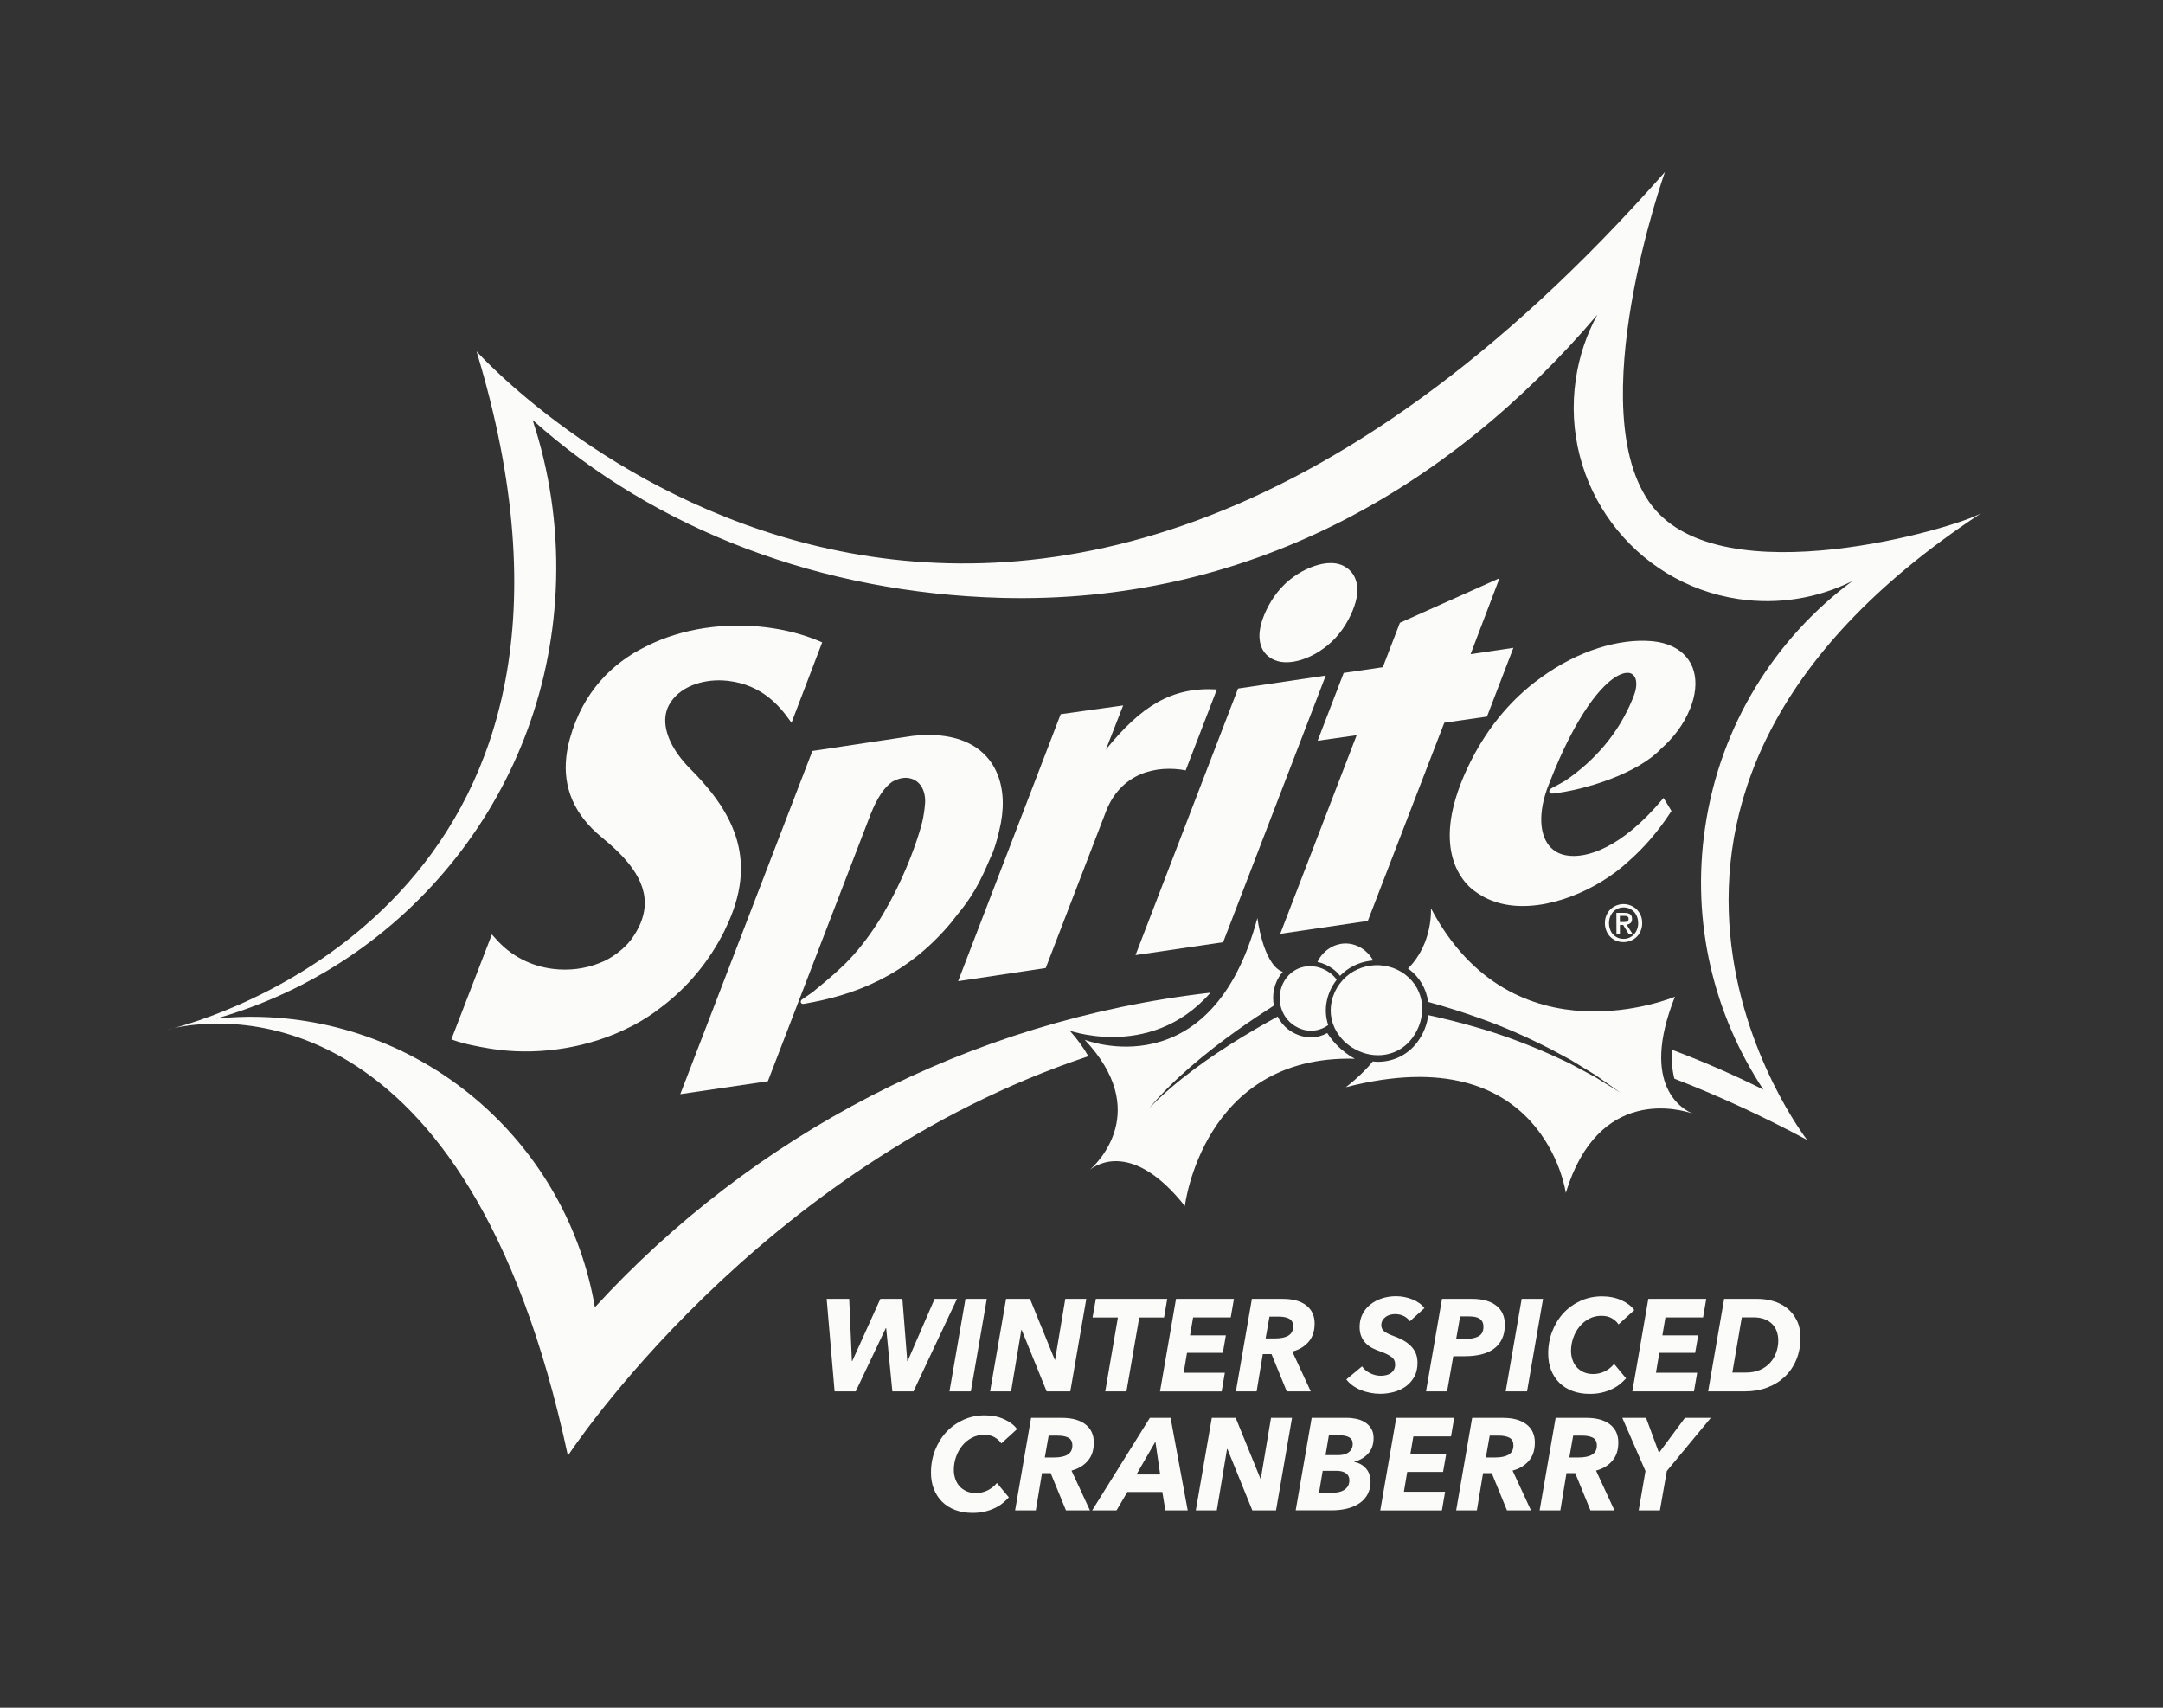
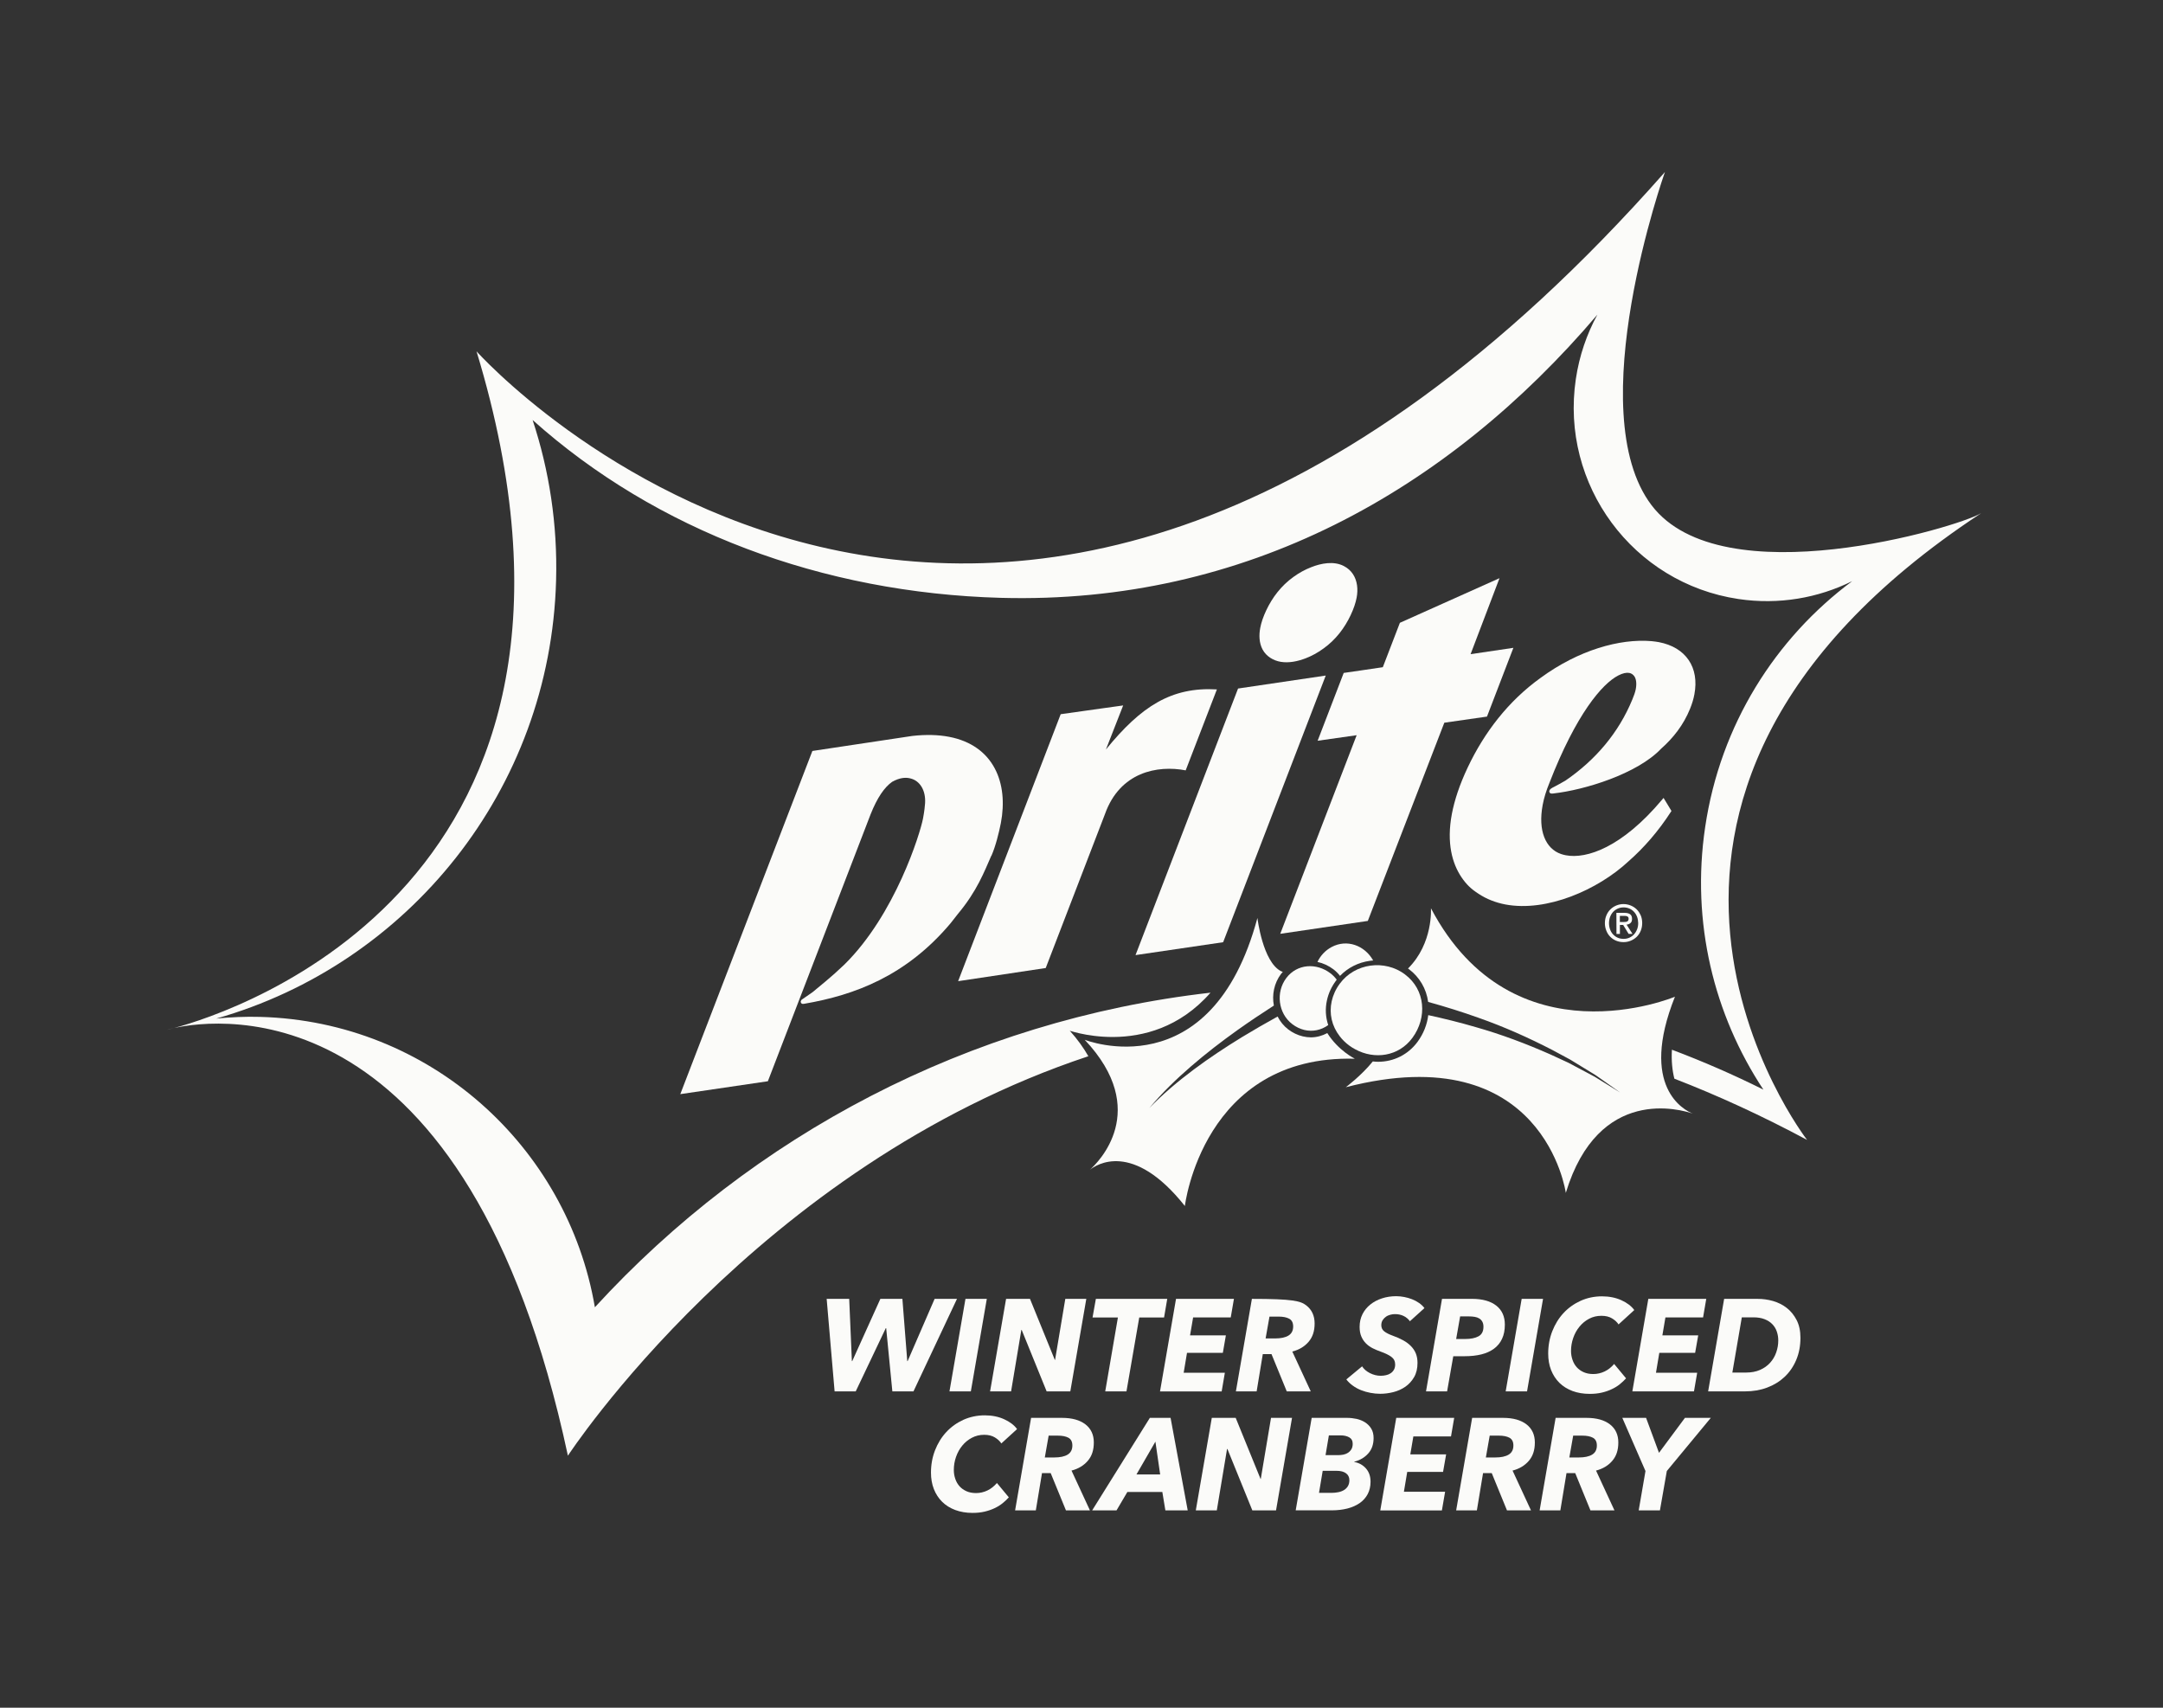
<svg xmlns="http://www.w3.org/2000/svg" width="76" height="60" viewBox="0 0 76 60" fill="none">
  <rect x="0" y="0" width="76" height="60" fill="#333333" stroke="none" />
  <g clip-path="url(#clip0_432_97913)">
    <mask id="mask0_432_97913" style="mask-type:luminance" maskUnits="userSpaceOnUse" x="0" y="0" width="76" height="60">
      <path d="M76 0H0V60H76V0Z" fill="white" />
    </mask>
    <g mask="url(#mask0_432_97913)">
      <path d="M32.099 48.885H31.354L31.137 46.663H31.124L30.067 48.885H29.325L29.046 45.635H29.838L29.932 47.821H29.945L30.933 45.635H31.707L31.878 47.821H31.891L32.839 45.635H33.625L32.096 48.885H32.099Z" fill="#FBFBF9" />
      <path d="M33.361 48.885L33.923 45.635H34.673L34.112 48.885H33.361Z" fill="#FBFBF9" />
      <path d="M36.775 48.885L35.899 46.727H35.886L35.526 48.885H34.788L35.35 45.635H36.19L37.063 47.78H37.071L37.431 45.635H38.169L37.607 48.885H36.775Z" fill="#FBFBF9" />
      <path d="M40.029 46.29L39.58 48.885H38.834L39.279 46.29H38.388L38.505 45.634H41.013L40.901 46.29H40.028H40.029Z" fill="#FBFBF9" />
      <path d="M40.759 48.885L41.321 45.635H43.356L43.244 46.287H41.922L41.814 46.917H43.073L42.966 47.532H41.707L41.59 48.231H43.037L42.925 48.887H40.759V48.885Z" fill="#FBFBF9" />
-       <path d="M46.057 48.885H45.212L44.676 47.576H44.37L44.154 48.885H43.425L43.987 45.635H45.075C45.425 45.635 45.699 45.71 45.896 45.863C46.093 46.015 46.191 46.227 46.191 46.499C46.191 46.771 46.121 46.978 45.979 47.144C45.837 47.309 45.648 47.424 45.407 47.486L46.056 48.887L46.057 48.885ZM44.803 47.025C45.004 47.025 45.16 46.993 45.271 46.925C45.381 46.858 45.437 46.752 45.437 46.606C45.437 46.471 45.389 46.381 45.297 46.332C45.204 46.282 45.08 46.258 44.924 46.258H44.605L44.469 47.025H44.802H44.803Z" fill="#FBFBF9" />
+       <path d="M46.057 48.885H45.212L44.676 47.576H44.37L44.154 48.885H43.425L43.987 45.635C45.425 45.635 45.699 45.71 45.896 45.863C46.093 46.015 46.191 46.227 46.191 46.499C46.191 46.771 46.121 46.978 45.979 47.144C45.837 47.309 45.648 47.424 45.407 47.486L46.056 48.887L46.057 48.885ZM44.803 47.025C45.004 47.025 45.16 46.993 45.271 46.925C45.381 46.858 45.437 46.752 45.437 46.606C45.437 46.471 45.389 46.381 45.297 46.332C45.204 46.282 45.08 46.258 44.924 46.258H44.605L44.469 47.025H44.802H44.803Z" fill="#FBFBF9" />
      <path d="M49.541 46.423C49.481 46.341 49.406 46.277 49.316 46.235C49.227 46.192 49.126 46.171 49.015 46.171C48.964 46.171 48.911 46.177 48.854 46.192C48.797 46.207 48.745 46.228 48.699 46.261C48.652 46.294 48.614 46.333 48.582 46.382C48.551 46.431 48.534 46.49 48.534 46.561C48.534 46.653 48.57 46.725 48.64 46.779C48.71 46.833 48.81 46.883 48.935 46.928C49.074 46.978 49.196 47.032 49.303 47.091C49.411 47.15 49.502 47.219 49.577 47.296C49.652 47.373 49.709 47.458 49.748 47.555C49.787 47.652 49.806 47.761 49.806 47.883C49.806 48.08 49.767 48.245 49.687 48.383C49.608 48.521 49.505 48.634 49.38 48.721C49.254 48.808 49.112 48.872 48.958 48.911C48.803 48.95 48.648 48.97 48.495 48.97C48.381 48.97 48.267 48.959 48.153 48.937C48.039 48.916 47.93 48.885 47.826 48.844C47.722 48.803 47.624 48.75 47.535 48.685C47.445 48.621 47.368 48.547 47.305 48.465L47.859 48.006C47.922 48.104 48.015 48.183 48.137 48.245C48.259 48.306 48.385 48.337 48.51 48.337C48.575 48.337 48.639 48.331 48.7 48.316C48.762 48.303 48.816 48.28 48.865 48.247C48.912 48.214 48.951 48.173 48.979 48.122C49.007 48.071 49.021 48.011 49.021 47.94C49.021 47.827 48.976 47.737 48.886 47.671C48.797 47.606 48.676 47.547 48.526 47.494C48.422 47.458 48.323 47.415 48.231 47.37C48.14 47.324 48.06 47.266 47.994 47.199C47.927 47.132 47.872 47.051 47.833 46.958C47.792 46.864 47.772 46.751 47.772 46.62C47.772 46.454 47.806 46.305 47.873 46.172C47.94 46.039 48.033 45.926 48.15 45.833C48.267 45.739 48.403 45.667 48.559 45.617C48.715 45.566 48.881 45.541 49.057 45.541C49.15 45.541 49.244 45.551 49.34 45.569C49.437 45.587 49.528 45.615 49.617 45.649C49.707 45.684 49.787 45.728 49.862 45.78C49.937 45.833 50 45.892 50.05 45.959L49.542 46.418L49.541 46.423Z" fill="#FBFBF9" />
      <path d="M51.714 45.634C52.089 45.634 52.375 45.715 52.576 45.874C52.776 46.033 52.875 46.254 52.875 46.539C52.875 46.733 52.843 46.899 52.776 47.04C52.711 47.181 52.616 47.295 52.493 47.386C52.37 47.476 52.222 47.543 52.05 47.586C51.877 47.628 51.685 47.65 51.471 47.65H51.063L50.846 48.885H50.105L50.667 45.634H51.714ZM51.484 47.045C51.68 47.045 51.835 47.013 51.95 46.95C52.066 46.887 52.123 46.774 52.123 46.615C52.123 46.544 52.11 46.485 52.084 46.438C52.058 46.39 52.024 46.353 51.978 46.325C51.932 46.297 51.879 46.277 51.817 46.267C51.753 46.256 51.685 46.251 51.61 46.251H51.304L51.164 47.045H51.483H51.484Z" fill="#FBFBF9" />
      <path d="M52.904 48.885L53.466 45.635H54.217L53.655 48.885H52.904Z" fill="#FBFBF9" />
      <path d="M57.13 48.431C57.067 48.501 56.995 48.568 56.912 48.636C56.829 48.703 56.735 48.76 56.629 48.809C56.523 48.86 56.406 48.9 56.279 48.929C56.152 48.959 56.011 48.973 55.858 48.973C55.634 48.973 55.432 48.939 55.251 48.872C55.072 48.804 54.919 48.709 54.792 48.585C54.666 48.46 54.569 48.311 54.5 48.137C54.432 47.963 54.398 47.77 54.398 47.558C54.398 47.279 54.445 47.019 54.541 46.773C54.637 46.527 54.769 46.313 54.938 46.131C55.108 45.949 55.308 45.807 55.539 45.702C55.77 45.598 56.02 45.546 56.29 45.546C56.542 45.546 56.769 45.592 56.969 45.682C57.169 45.772 57.321 45.889 57.423 46.028L56.87 46.533C56.819 46.453 56.743 46.382 56.643 46.322C56.544 46.261 56.419 46.23 56.269 46.23C56.109 46.23 55.966 46.264 55.836 46.333C55.705 46.402 55.593 46.494 55.499 46.609C55.404 46.723 55.331 46.855 55.279 47.004C55.227 47.153 55.2 47.306 55.2 47.465C55.2 47.575 55.218 47.679 55.253 47.779C55.287 47.88 55.337 47.965 55.403 48.039C55.469 48.112 55.551 48.17 55.647 48.212C55.745 48.255 55.855 48.276 55.982 48.276C56.122 48.276 56.256 48.245 56.383 48.184C56.508 48.124 56.619 48.035 56.715 47.922L57.134 48.427L57.13 48.431Z" fill="#FBFBF9" />
      <path d="M57.355 48.885L57.916 45.634H59.952L59.84 46.287H58.517L58.41 46.917H59.669L59.561 47.532H58.302L58.185 48.23H59.633L59.52 48.886H57.355V48.885Z" fill="#FBFBF9" />
      <path d="M60.582 45.635H61.759C61.938 45.635 62.117 45.659 62.297 45.71C62.474 45.761 62.635 45.841 62.777 45.951C62.919 46.061 63.036 46.204 63.125 46.376C63.215 46.548 63.261 46.758 63.261 47.002C63.261 47.288 63.212 47.545 63.114 47.778C63.016 48.011 62.881 48.209 62.707 48.373C62.533 48.537 62.328 48.664 62.091 48.752C61.855 48.841 61.596 48.885 61.318 48.885H60.018L60.58 45.635H60.582ZM60.87 48.224H61.35C61.536 48.224 61.7 48.193 61.842 48.131C61.984 48.068 62.103 47.983 62.197 47.878C62.292 47.773 62.363 47.652 62.41 47.516C62.458 47.38 62.482 47.24 62.482 47.096C62.482 46.986 62.464 46.881 62.43 46.781C62.396 46.681 62.342 46.596 62.27 46.522C62.199 46.448 62.108 46.391 61.998 46.348C61.889 46.306 61.759 46.284 61.609 46.284H61.201L60.868 48.226L60.87 48.224Z" fill="#FBFBF9" />
      <path d="M35.443 52.612C35.38 52.683 35.308 52.75 35.225 52.817C35.142 52.884 35.048 52.942 34.942 52.991C34.836 53.042 34.719 53.081 34.592 53.111C34.465 53.14 34.325 53.155 34.171 53.155C33.947 53.155 33.745 53.12 33.564 53.053C33.385 52.986 33.232 52.891 33.105 52.766C32.979 52.642 32.882 52.492 32.813 52.319C32.745 52.145 32.711 51.951 32.711 51.74C32.711 51.461 32.758 51.2 32.854 50.954C32.95 50.708 33.082 50.495 33.251 50.313C33.421 50.131 33.621 49.988 33.852 49.883C34.084 49.78 34.333 49.727 34.603 49.727C34.855 49.727 35.082 49.773 35.282 49.864C35.482 49.954 35.634 50.07 35.736 50.21L35.183 50.715C35.132 50.634 35.056 50.564 34.956 50.503C34.857 50.443 34.732 50.411 34.582 50.411C34.422 50.411 34.279 50.446 34.149 50.515C34.018 50.584 33.906 50.675 33.812 50.79C33.717 50.905 33.644 51.036 33.592 51.185C33.54 51.335 33.514 51.487 33.514 51.646C33.514 51.756 33.531 51.861 33.566 51.961C33.6 52.061 33.65 52.146 33.715 52.22C33.782 52.294 33.864 52.351 33.96 52.394C34.057 52.437 34.168 52.458 34.295 52.458C34.435 52.458 34.569 52.427 34.696 52.366C34.821 52.306 34.932 52.217 35.028 52.104L35.447 52.609L35.443 52.612Z" fill="#FBFBF9" />
      <path d="M38.299 53.067H37.454L36.918 51.758H36.612L36.395 53.067H35.667L36.229 49.816H37.317C37.667 49.816 37.941 49.892 38.138 50.044C38.335 50.197 38.433 50.408 38.433 50.681C38.433 50.953 38.363 51.16 38.221 51.325C38.079 51.491 37.89 51.605 37.649 51.668L38.297 53.068L38.299 53.067ZM37.045 51.207C37.245 51.207 37.402 51.174 37.513 51.107C37.623 51.04 37.679 50.933 37.679 50.787C37.679 50.653 37.631 50.563 37.539 50.513C37.446 50.464 37.322 50.44 37.166 50.44H36.846L36.711 51.207H37.044H37.045Z" fill="#FBFBF9" />
      <path d="M40.947 53.067L40.84 52.419H39.612L39.23 53.067H38.374L40.402 49.816H41.13L41.732 53.067H40.946H40.947ZM40.597 50.651L39.931 51.804H40.764L40.597 50.651Z" fill="#FBFBF9" />
      <path d="M44.003 53.067L43.127 50.909H43.114L42.754 53.067H42.016L42.578 49.816H43.418L44.291 51.961H44.299L44.659 49.816H45.397L44.835 53.067H44.003Z" fill="#FBFBF9" />
      <path d="M47.334 49.816C47.444 49.816 47.555 49.829 47.666 49.852C47.776 49.877 47.876 49.918 47.965 49.974C48.053 50.031 48.125 50.103 48.18 50.193C48.236 50.283 48.263 50.395 48.263 50.526C48.263 50.746 48.2 50.928 48.074 51.067C47.949 51.208 47.785 51.305 47.584 51.356V51.366C47.745 51.394 47.882 51.468 47.991 51.589C48.1 51.71 48.156 51.866 48.156 52.059C48.156 52.225 48.122 52.369 48.055 52.496C47.988 52.622 47.894 52.727 47.773 52.811C47.653 52.894 47.509 52.958 47.342 53.001C47.174 53.043 46.992 53.065 46.793 53.065H45.526L46.088 49.815H47.334V49.816ZM46.475 51.676L46.345 52.451H46.781C46.866 52.451 46.944 52.443 47.019 52.428C47.094 52.414 47.161 52.389 47.219 52.355C47.278 52.32 47.324 52.274 47.359 52.217C47.394 52.16 47.412 52.089 47.412 52.005C47.412 51.902 47.373 51.82 47.294 51.763C47.216 51.705 47.105 51.676 46.962 51.676H46.477H46.475ZM46.692 50.431L46.575 51.125H47.034C47.088 51.125 47.145 51.118 47.203 51.107C47.262 51.095 47.316 51.074 47.363 51.043C47.41 51.012 47.451 50.971 47.482 50.92C47.513 50.869 47.529 50.803 47.529 50.728C47.529 50.621 47.488 50.546 47.407 50.5C47.325 50.454 47.224 50.431 47.101 50.431H46.692Z" fill="#FBFBF9" />
      <path d="M48.498 53.067L49.059 49.816H51.095L50.983 50.469H49.66L49.553 51.099H50.812L50.704 51.714H49.445L49.328 52.412H50.776L50.663 53.068H48.498V53.067Z" fill="#FBFBF9" />
      <path d="M53.796 53.067H52.95L52.415 51.758H52.109L51.892 53.067H51.164L51.726 49.816H52.814C53.164 49.816 53.437 49.892 53.635 50.044C53.831 50.197 53.929 50.408 53.929 50.681C53.929 50.953 53.859 51.16 53.718 51.325C53.576 51.491 53.387 51.605 53.146 51.668L53.794 53.068L53.796 53.067ZM52.542 51.207C52.742 51.207 52.898 51.174 53.009 51.107C53.12 51.04 53.175 50.933 53.175 50.787C53.175 50.653 53.128 50.563 53.035 50.513C52.942 50.464 52.819 50.44 52.662 50.44H52.343L52.208 51.207H52.54H52.542Z" fill="#FBFBF9" />
      <path d="M56.728 53.067H55.883L55.348 51.758H55.041L54.825 53.067H54.097L54.659 49.816H55.747C56.097 49.816 56.37 49.892 56.567 50.044C56.764 50.197 56.862 50.408 56.862 50.681C56.862 50.953 56.792 51.16 56.65 51.325C56.509 51.491 56.32 51.605 56.079 51.668L56.727 53.068L56.728 53.067ZM55.475 51.207C55.675 51.207 55.831 51.174 55.942 51.107C56.053 51.04 56.108 50.933 56.108 50.787C56.108 50.653 56.061 50.563 55.968 50.513C55.875 50.464 55.752 50.44 55.595 50.44H55.276L55.141 51.207H55.473H55.475Z" fill="#FBFBF9" />
      <path d="M58.566 51.684L58.324 53.066H57.578L57.816 51.684L57.002 49.815H57.837L58.291 51.044L59.203 49.815H60.112L58.565 51.684H58.566Z" fill="#FBFBF9" />
      <path d="M39.898 33.557L42.977 33.104L46.582 23.735L43.501 24.191L39.898 33.557Z" fill="#FBFBF9" />
-       <path d="M25.478 32.654C25.784 32.035 25.954 31.462 26.011 30.933C26.185 29.308 25.314 28.081 24.253 27.013C23.618 26.374 23.322 25.711 23.381 25.177C23.397 25.032 23.438 24.896 23.506 24.771C23.864 24.114 24.693 23.871 25.393 23.906C25.455 23.909 25.514 23.914 25.573 23.92C25.582 23.92 25.59 23.922 25.6 23.924C26.773 24.066 27.39 24.806 27.742 25.298L27.81 25.395L28.888 22.571L28.821 22.54C28.243 22.292 27.59 22.121 26.905 22.038C25.511 21.869 23.983 22.059 22.698 22.712C22.698 22.712 22.695 22.714 22.687 22.718C21.513 23.294 20.482 24.309 20.024 25.949C19.962 26.172 19.92 26.39 19.897 26.602C19.778 27.689 20.19 28.637 21.14 29.416C21.928 30.062 22.757 30.897 22.645 31.908C22.607 32.251 22.465 32.62 22.172 33.017C21.941 33.33 21.477 33.686 21.079 33.83C21.073 33.832 21.065 33.835 21.057 33.839C20.563 34.037 19.998 34.111 19.436 34.042C18.694 33.952 17.963 33.611 17.411 32.973L17.282 32.832L15.859 36.518L15.917 36.539C16.341 36.689 16.798 36.771 17.228 36.843C17.328 36.859 17.43 36.874 17.533 36.886C19.018 37.066 20.718 36.815 22.179 36.061H22.182H22.187C22.192 36.061 22.197 36.057 22.2 36.054C22.205 36.051 22.202 36.052 22.21 36.049C22.216 36.044 22.224 36.041 22.236 36.033C22.587 35.846 22.925 35.633 23.239 35.383C24.146 34.698 24.918 33.793 25.478 32.661V32.654Z" fill="#FBFBF9" />
      <path d="M34.835 30.067C34.98 29.741 35.103 29.245 35.167 28.916C35.299 28.22 35.242 27.54 34.95 26.994C34.659 26.446 34.131 26.036 33.344 25.887C32.973 25.816 32.543 25.802 32.053 25.857L28.544 26.385L23.903 38.442L26.98 37.989L30.589 28.612C30.825 28.017 31.081 27.655 31.348 27.468C31.62 27.318 31.812 27.314 31.952 27.341C31.965 27.345 31.978 27.346 31.99 27.35C32.32 27.43 32.532 27.765 32.504 28.22C32.498 28.309 32.481 28.497 32.431 28.76C32.332 29.28 31.456 32.127 29.672 33.886C29.434 34.113 29.236 34.29 29.006 34.482C28.897 34.572 28.79 34.662 28.708 34.729C28.668 34.762 28.635 34.79 28.61 34.811C28.599 34.821 28.589 34.829 28.583 34.834C28.58 34.836 28.578 34.837 28.576 34.839C28.571 34.842 28.568 34.847 28.563 34.85C28.485 34.91 28.337 35.003 28.22 35.088C28.184 35.12 28.158 35.113 28.137 35.175C28.133 35.19 28.135 35.202 28.137 35.211C28.137 35.237 28.172 35.27 28.195 35.27C28.231 35.275 28.247 35.267 28.275 35.264C30.022 34.962 31.837 34.295 33.4 32.438L33.651 32.118C34.333 31.302 34.582 30.629 34.831 30.065L34.835 30.067Z" fill="#FBFBF9" />
      <path d="M58.453 28.037L58.729 28.492L58.708 28.525C58.264 29.212 57.759 29.788 57.223 30.259C57.223 30.259 57.221 30.26 57.22 30.262C56.147 31.261 54.35 32.053 52.89 31.777C52.556 31.713 52.238 31.592 51.955 31.405C51.691 31.239 51.519 31.07 51.349 30.818C51.032 30.347 50.818 29.626 51.014 28.593C51.105 28.117 51.282 27.571 51.575 26.954C52.15 25.742 52.987 24.637 54.137 23.812C55.461 22.843 56.91 22.431 58.026 22.526C58.115 22.535 58.202 22.546 58.285 22.561C58.757 22.651 59.117 22.871 59.334 23.192C59.552 23.512 59.623 23.927 59.535 24.393C59.505 24.557 59.454 24.727 59.382 24.903C59.154 25.467 58.793 25.928 58.366 26.305C57.521 27.197 55.661 27.756 54.595 27.876C54.562 27.879 54.539 27.886 54.502 27.881C54.487 27.878 54.464 27.869 54.45 27.848C54.437 27.83 54.432 27.802 54.437 27.787C54.461 27.715 54.505 27.705 54.546 27.676C54.585 27.653 54.622 27.637 54.622 27.637C54.629 27.633 54.916 27.481 55.002 27.427C56.068 26.698 56.876 25.739 57.353 24.58C57.409 24.445 57.454 24.324 57.475 24.214C57.516 23.997 57.484 23.834 57.415 23.748C57.368 23.689 57.314 23.656 57.246 23.643C57.15 23.625 57.02 23.65 56.865 23.73C56.288 24.024 55.376 25.101 54.44 27.509C54.328 27.781 54.249 28.038 54.204 28.281C54.035 29.183 54.303 29.818 54.849 30.005C54.901 30.023 54.956 30.037 55.016 30.049C55.749 30.19 56.997 29.767 58.395 28.101L58.451 28.035L58.453 28.037Z" fill="#FBFBF9" />
      <path d="M38.857 26.336L39.464 24.785L38.675 24.895L37.269 25.093L33.665 34.473L36.743 34.011L38.824 28.604C39.349 27.123 40.668 26.876 41.661 27.066L42.757 24.222C41.155 24.129 40.094 24.816 38.855 26.336H38.857Z" fill="#FBFBF9" />
      <path d="M47.538 20.172C47.463 20.057 47.357 19.96 47.219 19.888C46.867 19.704 46.421 19.788 46.069 19.929C45.862 20.009 45.651 20.122 45.446 20.271C45.017 20.578 44.705 20.991 44.491 21.444C44.382 21.675 44.315 21.879 44.281 22.057C44.232 22.313 44.239 22.59 44.364 22.823C44.493 23.061 44.74 23.21 45.001 23.253C45.294 23.302 45.605 23.233 45.879 23.128C46.086 23.048 46.297 22.935 46.502 22.785C46.931 22.479 47.243 22.066 47.457 21.613C47.566 21.382 47.633 21.178 47.667 21C47.724 20.704 47.691 20.404 47.538 20.172Z" fill="#FBFBF9" />
      <path d="M53.175 22.761L51.671 22.984L52.687 20.314L49.187 21.882L48.587 23.442L47.819 23.555L47.212 23.643V23.645L46.297 26.026L47.668 25.831L44.983 32.809L48.06 32.356L50.748 25.392L52.247 25.177L53.175 22.761Z" fill="#FBFBF9" />
      <path d="M59.794 39.248C59.825 39.262 59.843 39.267 59.843 39.267C59.843 39.267 59.826 39.26 59.794 39.248Z" fill="#FBFBF9" />
      <path d="M6.12 36.118C5.96 36.153 5.874 36.181 5.874 36.181C5.874 36.181 5.96 36.161 6.12 36.118Z" fill="#FBFBF9" />
      <path d="M69.599 18.036C68.797 18.522 60.499 21.003 58.03 17.751C55.519 14.445 58.499 6.045 58.499 6.045C34.945 32.743 16.743 12.343 16.743 12.343C22.415 31.02 8.181 35.565 6.121 36.118C7.694 35.774 16.429 34.657 19.954 51.145C19.954 51.145 26.586 40.98 38.241 37.11C38.076 36.82 37.865 36.523 37.594 36.22C37.293 36.092 40.353 37.366 42.533 34.877C34.029 35.846 26.424 39.903 20.902 45.93C19.935 40.269 15.094 35.89 9.146 35.728C8.624 35.713 8.107 35.736 7.599 35.787C14.328 33.876 19.339 27.766 19.539 20.39C19.593 18.422 19.298 16.524 18.714 14.757C23.058 18.645 28.89 20.832 35.169 21.005C43.753 21.239 50.86 17.244 56.125 11.057C55.752 11.741 55.49 12.502 55.369 13.318C54.817 17.033 57.375 20.493 61.082 21.046C62.502 21.257 63.884 21.011 65.08 20.418C62.381 22.426 60.445 25.465 59.913 29.06C59.414 32.415 60.225 35.662 61.959 38.283C60.917 37.763 59.844 37.295 58.745 36.881C58.722 37.271 58.758 37.609 58.831 37.899C60.349 38.486 61.904 39.198 63.494 40.05C63.494 40.05 54.255 28.14 69.6 18.038L69.599 18.036Z" fill="#FBFBF9" />
      <path d="M38.009 41.041C37.987 41.059 37.976 41.07 37.976 41.07C37.976 41.07 37.987 41.06 38.009 41.041Z" fill="#FBFBF9" />
      <path d="M57.646 32.156C57.61 32.074 57.563 32.004 57.503 31.946C57.442 31.889 57.372 31.843 57.293 31.812C57.213 31.781 57.13 31.764 57.043 31.764C56.956 31.764 56.872 31.781 56.793 31.813C56.713 31.846 56.643 31.892 56.584 31.95C56.524 32.008 56.477 32.079 56.443 32.161C56.408 32.243 56.39 32.335 56.39 32.435C56.39 32.53 56.408 32.619 56.441 32.7C56.473 32.782 56.519 32.853 56.578 32.912C56.636 32.971 56.705 33.019 56.785 33.051C56.864 33.084 56.954 33.102 57.05 33.101C57.136 33.101 57.219 33.084 57.299 33.051C57.377 33.019 57.447 32.973 57.508 32.915C57.568 32.856 57.615 32.786 57.649 32.704C57.683 32.622 57.701 32.53 57.701 32.43C57.701 32.33 57.683 32.238 57.648 32.156H57.646ZM57.519 32.655C57.493 32.722 57.457 32.781 57.411 32.83C57.366 32.879 57.312 32.917 57.25 32.945C57.188 32.973 57.122 32.986 57.05 32.986C56.97 32.986 56.898 32.973 56.835 32.943C56.771 32.914 56.718 32.874 56.674 32.825C56.628 32.776 56.594 32.717 56.571 32.65C56.547 32.583 56.535 32.512 56.535 32.435C56.535 32.355 56.548 32.279 56.574 32.212C56.6 32.145 56.636 32.086 56.682 32.036C56.727 31.987 56.783 31.95 56.845 31.922C56.907 31.895 56.975 31.881 57.047 31.881C57.118 31.881 57.185 31.894 57.247 31.92C57.309 31.946 57.363 31.984 57.41 32.033C57.457 32.082 57.493 32.14 57.519 32.207C57.545 32.274 57.558 32.35 57.56 32.43C57.56 32.512 57.547 32.587 57.52 32.655H57.519Z" fill="#FBFBF9" />
      <path d="M57.289 32.431C57.327 32.4 57.344 32.351 57.344 32.284C57.344 32.208 57.322 32.154 57.276 32.121C57.23 32.089 57.164 32.072 57.074 32.072H56.794L56.797 32.813H56.918V32.497H57.032L57.224 32.812H57.361L57.152 32.487C57.208 32.481 57.253 32.463 57.289 32.431ZM57.051 32.394H56.916V32.179H57.063C57.081 32.179 57.099 32.179 57.118 32.181C57.138 32.182 57.154 32.187 57.17 32.194C57.186 32.2 57.198 32.21 57.209 32.223C57.219 32.236 57.224 32.254 57.224 32.277C57.224 32.305 57.219 32.327 57.209 32.341C57.199 32.356 57.188 32.367 57.172 32.376C57.157 32.384 57.138 32.389 57.118 32.39C57.097 32.392 57.076 32.394 57.053 32.394H57.051Z" fill="#FBFBF9" />
      <path d="M46.638 36.296C46.461 36.391 46.267 36.445 46.066 36.447C45.969 36.447 45.871 36.435 45.775 36.412C45.591 36.368 45.417 36.285 45.26 36.165C45.101 36.042 44.979 35.888 44.891 35.715C44.471 35.947 44.054 36.186 43.645 36.435C43.06 36.793 42.489 37.17 41.938 37.582C41.389 37.993 40.862 38.436 40.382 38.931C40.826 38.403 41.324 37.919 41.847 37.467C42.37 37.014 42.92 36.591 43.484 36.189C43.902 35.892 44.327 35.607 44.759 35.33C44.687 34.951 44.767 34.543 45.011 34.218C45.031 34.192 45.052 34.169 45.073 34.146C45.055 34.139 45.036 34.135 45.018 34.126C44.366 33.805 44.181 32.252 44.181 32.252C42.557 38.3 38.113 36.532 38.113 36.532C40.455 39.018 38.574 40.853 38.292 41.102C38.512 40.924 39.797 40.061 41.632 42.372C41.632 42.372 42.262 37.054 47.605 37.198C47.605 37.198 47.026 36.916 46.636 36.296H46.638Z" fill="#FBFBF9" />
      <path d="M58.849 35.02C58.849 35.02 53.175 37.408 50.278 31.911C50.278 31.911 50.363 33.143 49.472 34.028C49.482 34.035 49.492 34.041 49.501 34.048C49.879 34.33 50.117 34.74 50.18 35.202C50.781 35.368 51.374 35.553 51.96 35.763C52.849 36.075 53.711 36.46 54.546 36.892L55.167 37.226L55.768 37.593L56.067 37.777L56.356 37.98L56.929 38.386L56.333 38.017L56.035 37.833L55.725 37.667L55.108 37.339L54.473 37.046C53.621 36.669 52.75 36.342 51.856 36.088C51.304 35.927 50.745 35.788 50.184 35.666C50.143 35.998 50.016 36.321 49.807 36.605C49.48 37.049 48.975 37.305 48.422 37.305C48.36 37.305 48.298 37.3 48.236 37.293C47.827 37.797 47.287 38.199 47.287 38.199C54.255 36.401 55.017 41.911 55.017 41.911C56.168 38.123 59.074 38.986 59.482 39.128C59.179 39.007 57.585 38.197 58.85 35.022L58.849 35.02Z" fill="#FBFBF9" />
      <path d="M47.084 34.286C47.358 34.001 47.722 33.815 48.131 33.758C48.17 33.753 48.209 33.748 48.248 33.745C47.949 33.215 47.327 32.986 46.788 33.273C46.565 33.392 46.394 33.579 46.291 33.797C46.491 33.84 46.685 33.929 46.858 34.061C46.944 34.127 47.019 34.203 47.083 34.286H47.084Z" fill="#FBFBF9" />
      <path d="M46.625 35.142C46.678 34.898 46.784 34.669 46.939 34.459C46.949 34.446 46.957 34.434 46.967 34.421C46.908 34.34 46.836 34.265 46.752 34.2C46.257 33.819 45.576 33.862 45.198 34.36C44.82 34.859 44.908 35.6 45.403 35.98C45.538 36.084 45.683 36.151 45.83 36.187C46.121 36.256 46.421 36.195 46.669 36.015C46.576 35.738 46.558 35.439 46.625 35.142Z" fill="#FBFBF9" />
      <path d="M49.367 34.235C48.654 33.701 47.605 33.84 47.076 34.56C46.931 34.755 46.838 34.965 46.791 35.178C46.695 35.608 46.794 36.049 47.073 36.408C47.162 36.525 47.271 36.633 47.398 36.728C47.467 36.78 47.54 36.825 47.613 36.864C48.299 37.24 49.146 37.117 49.625 36.467C50.156 35.749 50.082 34.77 49.367 34.237V34.235Z" fill="#FBFBF9" />
      <g style="mix-blend-mode:multiply">
        <path d="M48.822 34.804L48.898 34.724C48.957 34.661 49.063 34.689 49.083 34.773L49.108 34.881C49.113 34.901 49.125 34.921 49.139 34.934L49.219 35.011C49.281 35.07 49.254 35.176 49.17 35.196L49.063 35.222C49.043 35.227 49.024 35.239 49.011 35.254L48.934 35.334C48.876 35.396 48.77 35.368 48.75 35.285L48.724 35.176C48.719 35.157 48.708 35.137 48.693 35.124L48.614 35.047C48.552 34.988 48.579 34.881 48.662 34.862L48.77 34.835C48.789 34.83 48.809 34.819 48.822 34.804Z" fill="#FBFBF9" />
      </g>
      <g style="mix-blend-mode:multiply">
        <path d="M45.625 34.542L45.654 34.466C45.677 34.407 45.753 34.398 45.791 34.448L45.838 34.514C45.846 34.525 45.859 34.535 45.874 34.54L45.949 34.57C46.008 34.593 46.017 34.67 45.967 34.708L45.902 34.755C45.89 34.763 45.88 34.776 45.876 34.791L45.846 34.867C45.824 34.926 45.747 34.935 45.709 34.885L45.662 34.819C45.654 34.807 45.641 34.798 45.626 34.793L45.551 34.763C45.493 34.74 45.483 34.663 45.534 34.626L45.599 34.578C45.61 34.57 45.62 34.557 45.625 34.542Z" fill="#FBFBF9" />
      </g>
      <g style="mix-blend-mode:multiply">
        <path d="M47.14 33.481L47.195 33.453C47.237 33.432 47.286 33.466 47.281 33.514L47.275 33.575C47.275 33.586 47.275 33.597 47.281 33.607L47.309 33.663C47.33 33.706 47.296 33.755 47.249 33.75L47.189 33.743C47.177 33.743 47.166 33.743 47.156 33.75L47.101 33.778C47.058 33.799 47.009 33.765 47.014 33.717L47.021 33.657C47.021 33.645 47.021 33.634 47.014 33.624L46.987 33.568C46.965 33.525 47 33.476 47.047 33.481L47.107 33.488C47.118 33.488 47.13 33.488 47.14 33.481Z" fill="#FBFBF9" />
      </g>
      <path d="M48.82 34.804L48.897 34.724C48.955 34.661 49.061 34.689 49.081 34.773L49.107 34.881C49.112 34.901 49.123 34.921 49.138 34.934L49.218 35.011C49.279 35.07 49.252 35.176 49.169 35.196L49.061 35.222C49.042 35.227 49.022 35.239 49.009 35.254L48.933 35.334C48.874 35.396 48.768 35.368 48.749 35.285L48.722 35.176C48.718 35.157 48.706 35.137 48.692 35.124L48.612 35.047C48.55 34.988 48.578 34.881 48.661 34.862L48.768 34.835C48.788 34.83 48.807 34.819 48.82 34.804Z" fill="#FBFBF9" />
      <path d="M45.622 34.542L45.652 34.466C45.675 34.407 45.751 34.398 45.788 34.448L45.836 34.514C45.844 34.525 45.857 34.535 45.871 34.54L45.946 34.57C46.005 34.593 46.015 34.67 45.964 34.708L45.899 34.755C45.888 34.763 45.878 34.776 45.873 34.791L45.844 34.867C45.821 34.926 45.745 34.935 45.707 34.885L45.66 34.819C45.652 34.807 45.639 34.798 45.624 34.793L45.549 34.763C45.49 34.74 45.481 34.663 45.531 34.626L45.596 34.578C45.608 34.57 45.617 34.557 45.622 34.542Z" fill="#FBFBF9" />
      <path d="M47.14 33.481L47.195 33.453C47.237 33.431 47.286 33.466 47.281 33.513L47.275 33.574C47.275 33.586 47.275 33.597 47.281 33.607L47.309 33.663C47.33 33.705 47.296 33.755 47.249 33.75L47.189 33.743C47.177 33.743 47.166 33.743 47.156 33.75L47.101 33.777C47.058 33.799 47.009 33.764 47.014 33.717L47.021 33.656C47.021 33.645 47.021 33.633 47.014 33.623L46.987 33.568C46.965 33.525 47 33.476 47.047 33.481L47.107 33.487C47.118 33.487 47.13 33.487 47.14 33.481Z" fill="#FBFBF9" />
    </g>
  </g>
  <defs>
    <clipPath id="clip0_432_97913">
      <rect width="76" height="60" fill="white" />
    </clipPath>
  </defs>
</svg>